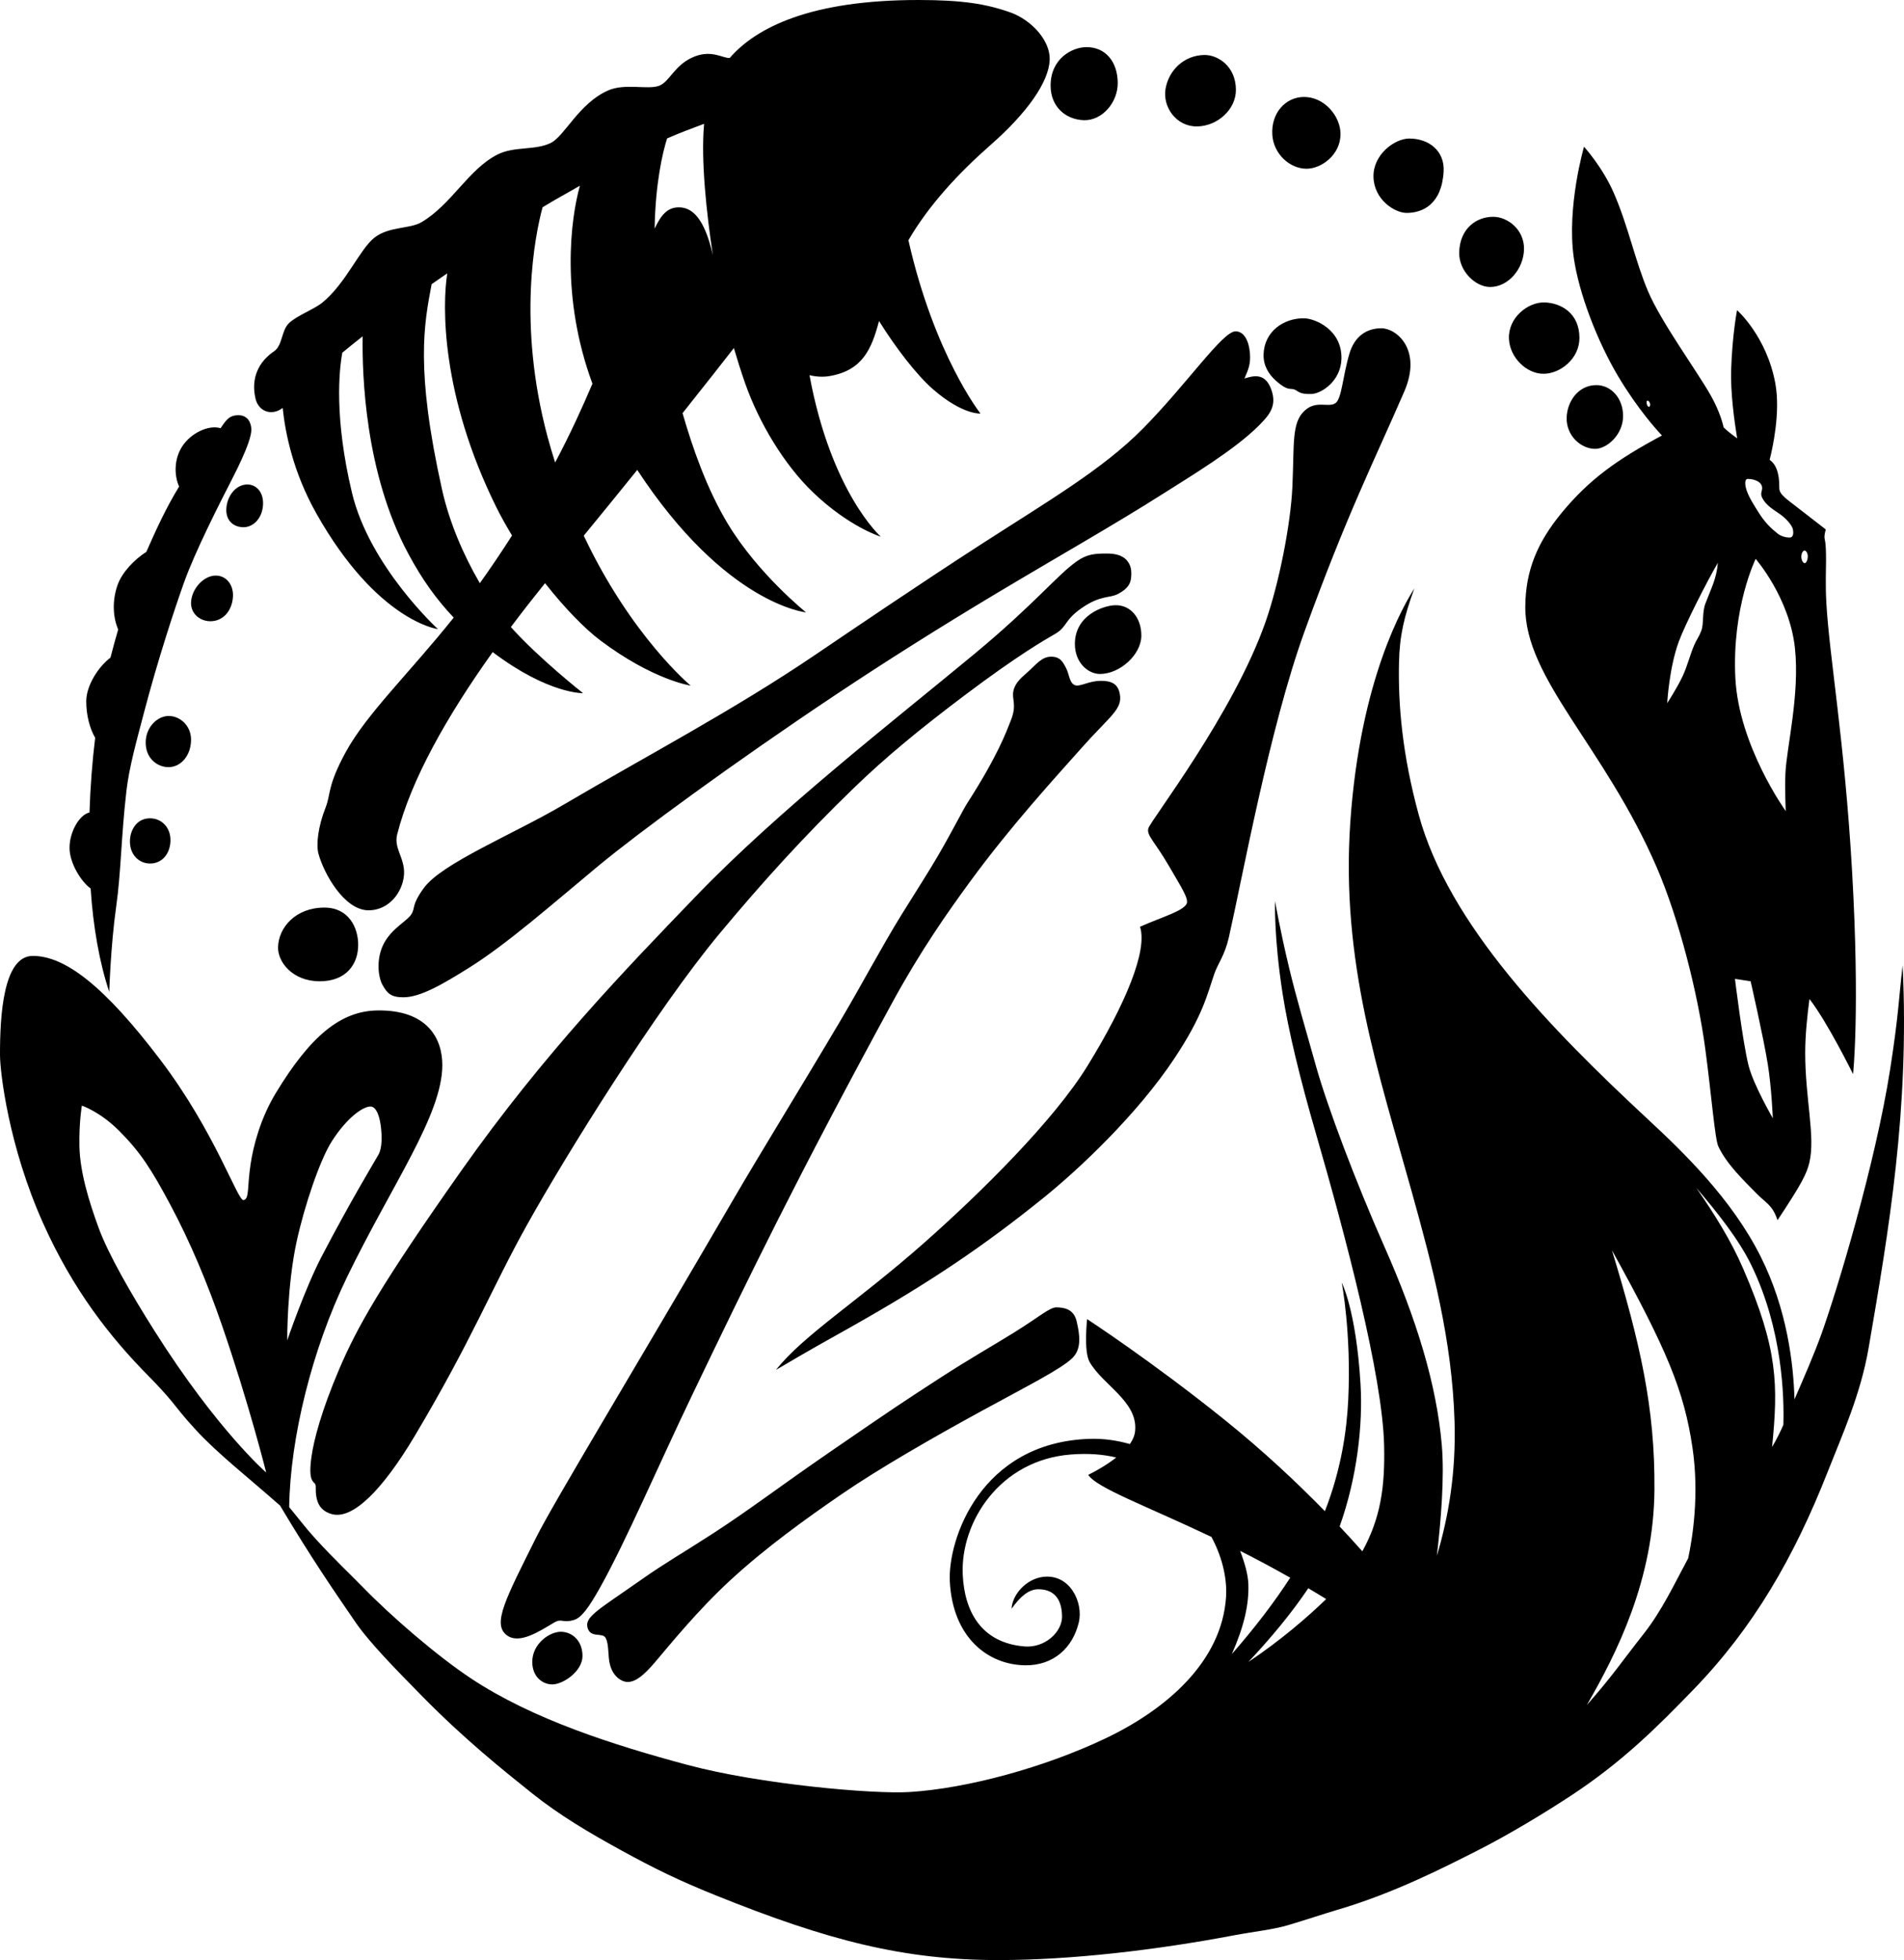
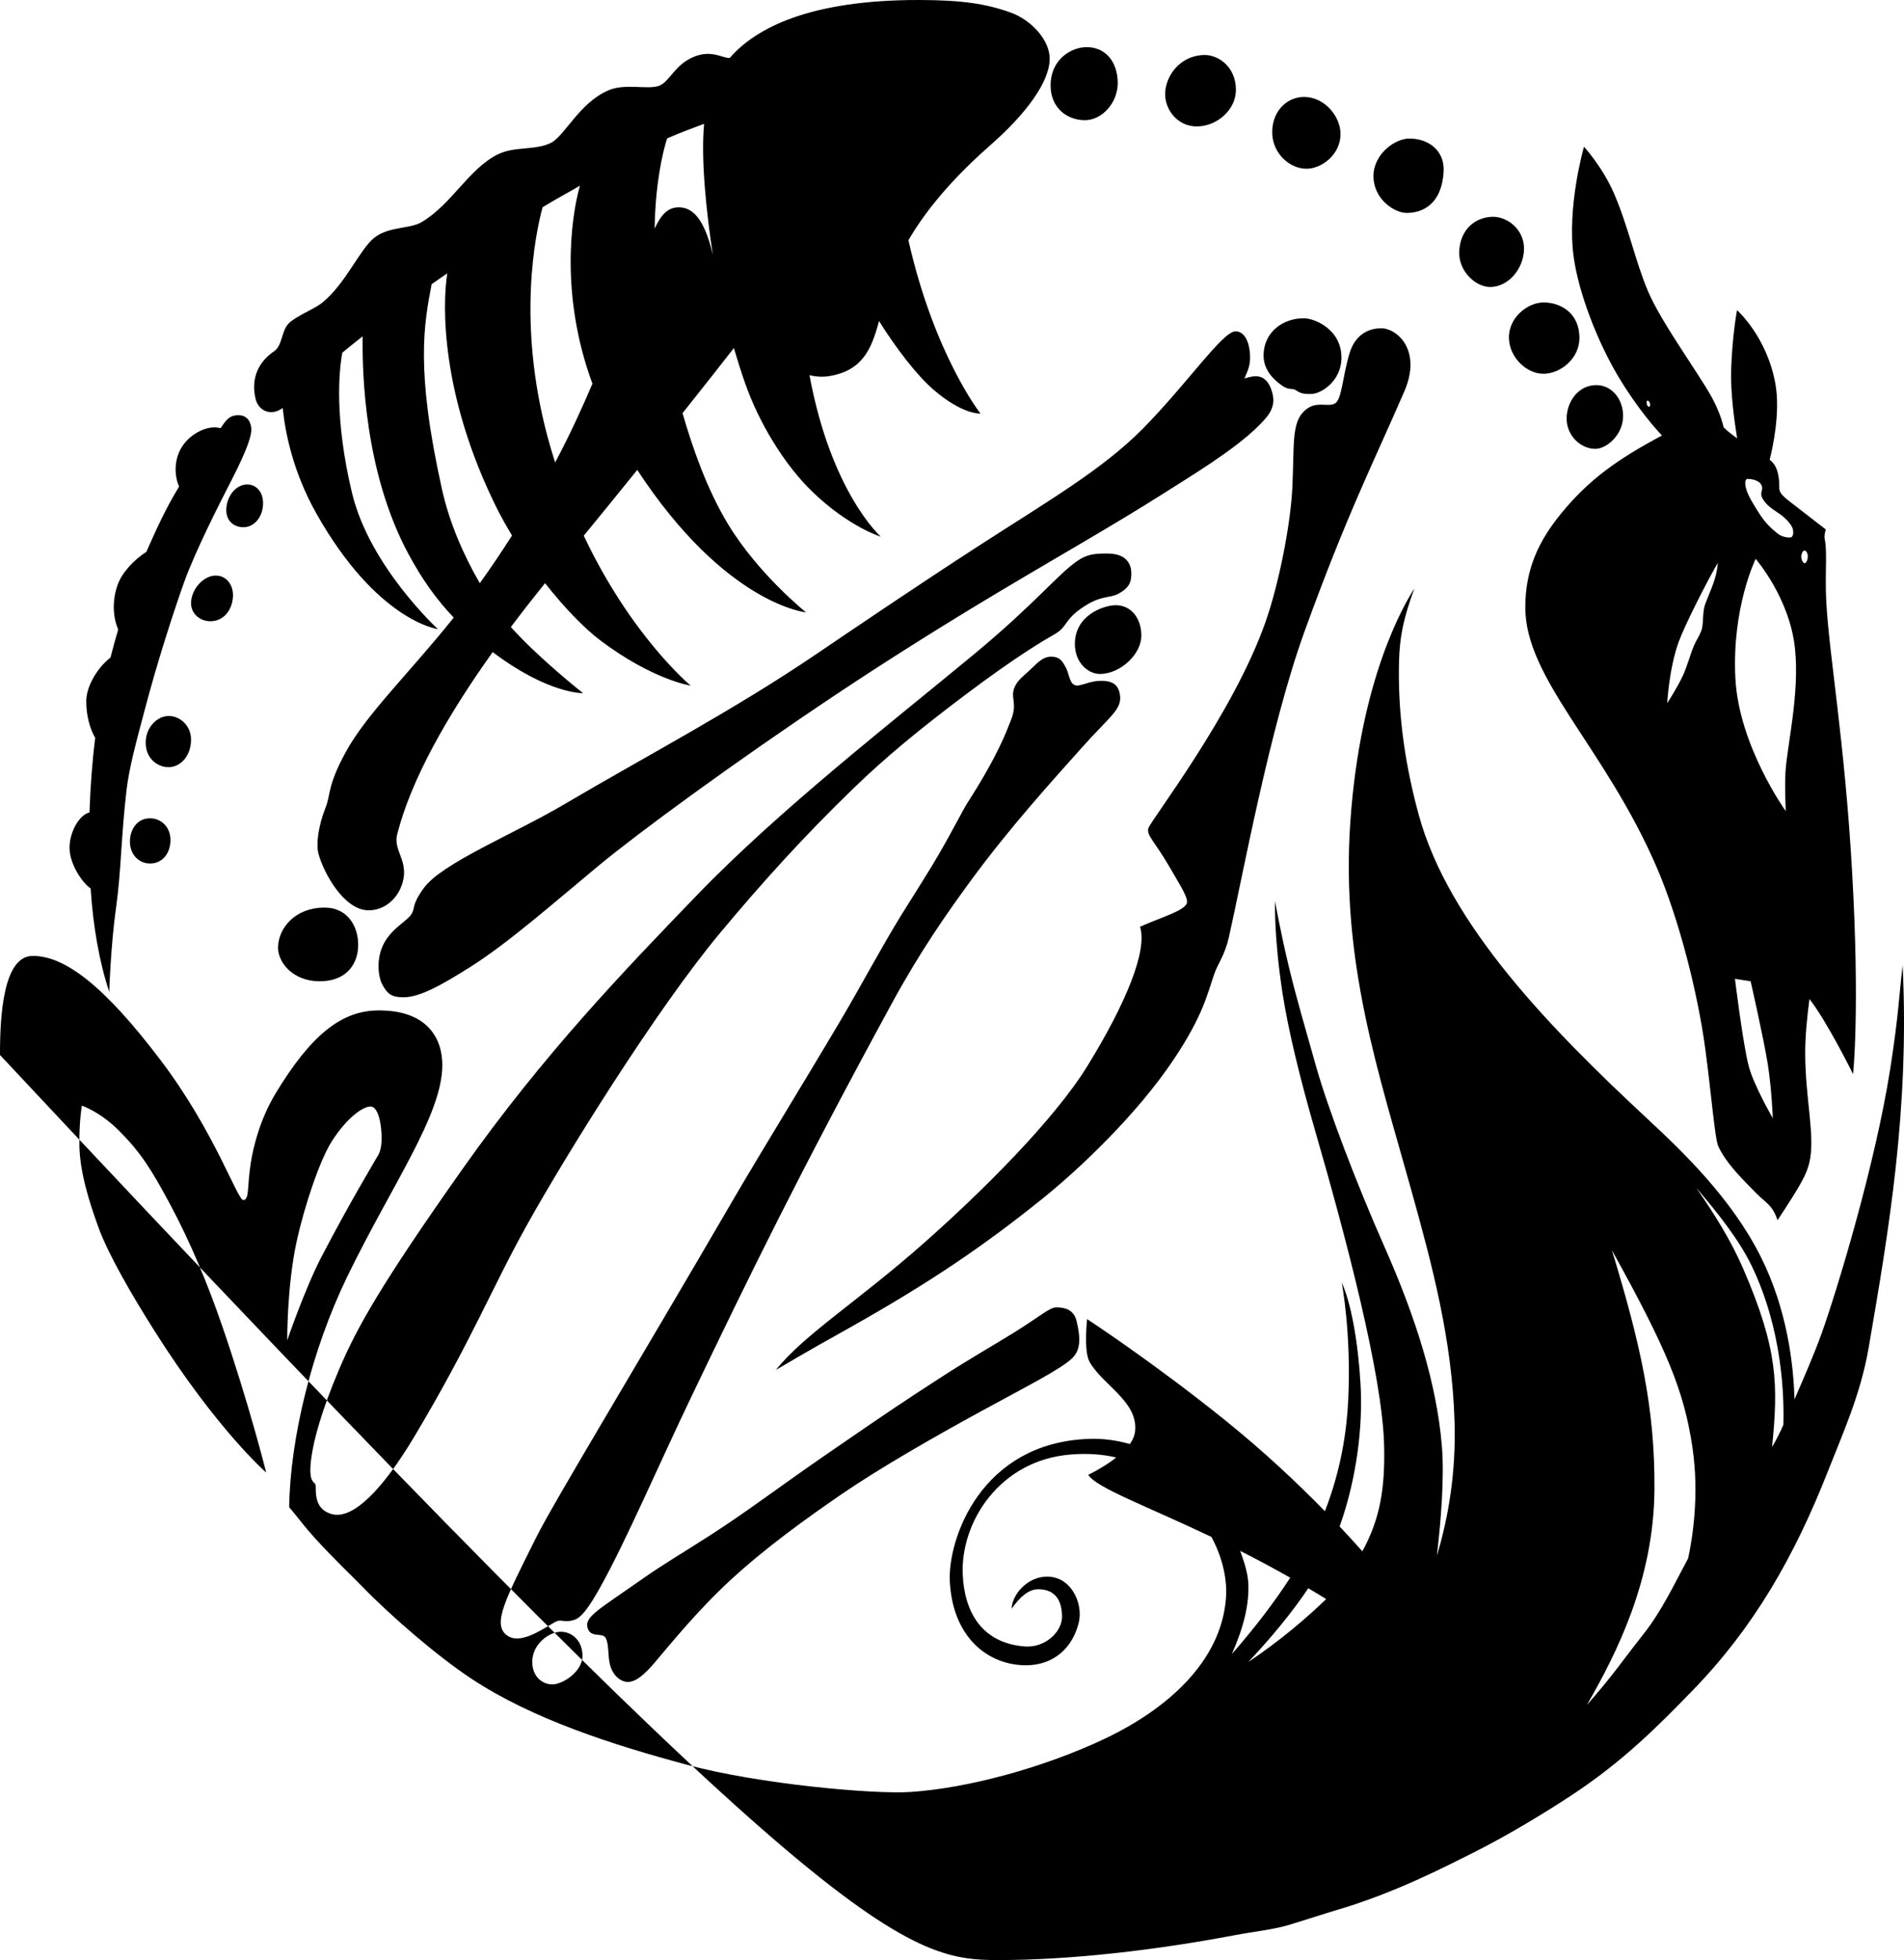
<svg xmlns="http://www.w3.org/2000/svg" xmlns:ns1="http://sodipodi.sourceforge.net/DTD/sodipodi-0.dtd" xmlns:ns2="http://www.inkscape.org/namespaces/inkscape" version="1.1" id="Layer_1" x="0px" y="0px" width="971.594" height="1000" viewBox="0 0 971.594 1000" enable-background="new 0 0 710.082 710.081" xml:space="preserve" ns1:docname="SpindleHorse Toons.svg" ns2:version="1.1.2 (b8e25be833, 2022-02-05)">
  <defs id="defs11">
	
	
</defs>
  <ns1:namedview id="namedview9" pagecolor="#ffffff" bordercolor="#666666" borderopacity="1.0" ns2:pageshadow="2" ns2:pageopacity="0.0" ns2:pagecheckerboard="0" showgrid="false" ns2:zoom="0.25" ns2:cx="554" ns2:cy="496" ns2:window-width="1366" ns2:window-height="705" ns2:window-x="-8" ns2:window-y="-8" ns2:window-maximized="1" ns2:current-layer="Layer_1" showguides="false" />
-   <path id="path61534" style="display:inline;opacity:1;fill:#000000;stroke-width:0.856" d="M 468.916,1.494175e-4 C 413.396,-0.053 385.759,14.153 372.378,29.561 c -3.275,0.307 -9.004,-4.207 -17.827,-0.775 -10.359,4.029 -12.637,12.849 -18.216,14.97 -5.707,2.169 -17.318,-1.397 -25.947,2.364 -14.991,6.533 -22.257,23.442 -29.465,26.878 -8.103,3.862 -18.539,1.518 -27.097,5.867 -14.87,7.559 -23.359,25.443 -38.758,34.503 -5.987,3.523 -16.534,2.071 -23.981,7.869 -7.447,5.798 -14.587,23.375 -26.57,33.12 -4.293,3.492 -13.188,6.719 -17.139,10.593 -3.859,3.785 -3.127,11.291 -7.6,14.326 -7.401,5.021 -11.966,13.245 -9.371,24.178 1.478,6.226 7.972,9.103 13.844,4.677 1.302,12.632 5.264,32.717 17.233,53.925 31.019,54.963 61.994,58.919 61.994,58.919 0,0 -34.907,-31.951 -43.883,-69.628 -9.063,-38.044 -6.592,-62.318 -4.917,-71.397 2.993,-2.546 6.581,-5.33 10.383,-8.377 -0.31,19.384 1.12,69.657 23.274,110.898 7.173,13.352 14.467,23.439 23.193,32.623 -22.721,28.419 -44.61,49.241 -55.221,68.831 -9.419,17.39 -7.393,21.067 -10.169,28.101 -3.767,9.545 -4.916,18.764 -3.623,23.54 2.717,10.04 13.046,28.622 25.328,28.857 8.387,0.16 15.346,-5.973 17.664,-14.366 3.04,-11.007 -4.929,-16.096 -2.833,-24.358 7.056,-27.813 25.277,-60.144 48.743,-93.011 28.447,21.48 46.11,20.955 46.11,20.955 0,0 -22.409,-17.624 -36.829,-33.733 5.632,-7.518 11.479,-14.98 17.437,-22.392 10.003,12.704 20.204,23.189 28.236,29.229 26.836,20.182 46.077,23.052 46.077,23.052 0,0 -30.301,-25.115 -54.555,-76.504 9.393,-11.444 18.564,-22.711 27.291,-33.548 45.112,68.762 86.129,72.675 86.129,72.675 0,0 -24.539,-19.662 -39.951,-45.259 -10.72,-17.804 -17.999,-38.823 -23.058,-56.373 14.387,-18.112 19.724,-24.928 26.189,-33.223 1.69,5.679 3.501,11.559 5.737,17.947 6.906,19.737 19.76,41.475 34.775,55.805 18.508,17.663 34.478,22.499 34.478,22.499 0,0 -25.302,-22.348 -36.403,-82.401 3.644,0.86 7.085,0.996 10.293,0.443 16.858,-2.907 21.42,-13.872 25.193,-28.086 8.337,13.382 19.045,27.456 27.696,34.951 15.019,13.012 24.064,12.261 24.064,12.261 0,0 -23.544,-29.86 -36.763,-88.418 C 473.942,104.66 489.23,88.238 505.52,73.924 524.208,57.503 535.122,41.95 535.645,30.656 536.091,21.002 526.667,10.248 515.366,6.266 503.056,1.927 490.832,0.021 468.916,1.494175e-4 Z M 554.476,24.045 c -7.417,0 -18.364,5.863 -18.364,19.625 0,10.748 7.658,17.377 16.994,17.651 9.332,0.274 17.453,-9.098 17.268,-19.296 -0.194,-10.648 -6.287,-17.981 -15.897,-17.981 z m 60.026,4.002 c -10.437,0.208 -18.123,7.885 -19.735,17.268 -1.583,9.216 5.467,19.381 16.171,19.186 10.434,-0.19 19.753,-8.71 19.735,-18.638 -0.023,-12.115 -9.306,-17.953 -16.171,-17.816 z m 50.887,21.42 c -9.357,0.036 -16.823,8.166 -16.144,19.293 0.584,9.572 8.727,17.328 17.501,17.328 7.417,0 17.306,-6.968 17.306,-17.715 0,-9.003 -8.147,-18.946 -18.664,-18.906 z M 359.297,63.17 c -1.724,18.754 1.277,45.839 4.458,66.919 -4.346,-19.032 -10.693,-24.418 -17.55,-24.311 -5.525,0.087 -8.821,3.723 -12.154,10.876 0.391,-23.189 4.061,-38.807 6.366,-46.045 6.474,-2.821 12.72,-5.157 18.88,-7.439 z m 359.848,7.51 c -7.417,0 -18.473,8.131 -18.276,19.461 0.204,11.715 10.858,18.49 16.919,18.49 7.999,0 17.96,-4.242 18.882,-21.206 0.562,-10.335 -7.394,-16.745 -17.525,-16.745 z m 89.159,4.186 c 0,0 -8.926,30.701 -5.216,56.638 2.607,18.228 12.042,42.728 22.739,60.639 10.101,16.911 20.034,27.698 22.263,30.045 -22.804,12.176 -37.176,22.449 -51.165,39.429 -12.541,15.222 -18.407,29.534 -18.58,47.741 -0.353,36.987 40.516,71.519 67.14,133.313 11.214,26.028 20.858,63.74 24.713,92.527 3.105,23.188 4.893,45.876 6.63,49.621 4.279,9.231 13.318,17.715 19.144,23.711 5.209,5.362 8.464,6.088 11.075,14 12.283,-18.492 14.841,-23.6 16.229,-29.294 3.228,-13.239 -2.129,-32.63 -2.09,-56.204 0.015,-8.943 0.96,-18.171 2.165,-27.353 9.049,11.548 22.255,38.319 22.255,38.319 0,0 3.555,-32.532 -0.495,-103.341 -3.816,-66.736 -11.621,-109.495 -13.152,-137.343 -0.502,-9.129 -0.153,-16.553 -0.141,-21.302 0.026,-10.393 -0.786,-10.522 -0.814,-12.021 -0.027,-1.499 0.677,-3.872 0.677,-3.872 0,0 -8.625,-6.662 -12.266,-9.512 -7.806,-6.111 -11.511,-8.213 -11.456,-11.672 0.128,-8.149 -1.999,-12.298 -4.925,-14.347 1.411,-5.537 5.645,-24.142 2.884,-39.071 -4.438,-23.999 -19.516,-37.276 -19.516,-37.276 0,0 -2.422,12.351 -3.015,30.424 -0.374,11.407 1.576,25.851 3.069,34.979 -2.789,-2.013 -5.09,-3.852 -6.889,-5.578 -1.086,-4.63 -3.139,-10.262 -6.779,-16.653 -7.104,-12.471 -25.165,-37.178 -31.777,-52.728 -6.623,-15.575 -10.049,-33.049 -17.458,-50.122 -5.825,-13.423 -15.246,-23.696 -15.246,-23.696 z M 295.93,94.737 c -4.672,16.474 -10.05,56.532 6.39,101.022 -5.145,12.022 -11.111,25.283 -19.037,40.208 -1.357,-4.299 -2.685,-8.657 -3.899,-13.206 -15.528,-58.153 -6.286,-103.069 -2.514,-117.003 6.442,-4.027 13.426,-7.674 19.06,-11.021 z m 465.999,15.865 c -8.387,0 -16.877,5.808 -17.306,17.91 -0.347,9.775 8.338,17.908 15.756,17.908 9.356,0 17.115,-9.302 17.308,-19.266 0.194,-9.979 -8.341,-16.553 -15.758,-16.553 z M 228.234,139.466 c -2.548,16.074 -3.372,61.973 25.099,119.425 2.413,4.869 5.131,9.634 7.955,14.326 -5.613,8.749 -11.159,16.959 -16.435,24.323 -8.566,-14.701 -15.632,-31.355 -19.294,-47.805 -13.732,-61.696 -9.117,-84.532 -5.304,-104.75 2.509,-1.794 5.264,-3.604 7.979,-5.518 z m 559.847,14.831 c -8.386,-0.194 -18.516,7.752 -18.081,18.49 0.388,9.585 8.918,17.942 17.694,17.91 8.385,-0.03 18.276,-7.55 18.276,-18.298 0,-12.686 -9.505,-17.909 -17.889,-18.103 z m -122.592,8.096 c -10.657,-0.137 -20.412,6.926 -20.7,18.46 -0.139,5.54 2.429,9.973 6.428,13.505 5.999,5.298 7.058,3.558 9.184,4.317 2.126,0.759 2.424,2.592 8.919,2.323 5.042,-0.209 15.009,-6.642 15.212,-18.09 0.263,-14.812 -13.594,-20.446 -19.043,-20.516 z m 39.42,5.084 c -7.731,0 -13.722,4.283 -16.283,12.859 -3.541,11.859 -3.911,23.289 -7.249,25.401 -3.731,2.36 -9.561,-1.644 -15.484,3.64 -6.92,6.174 -5.388,16.817 -6.403,39.022 -0.886,19.38 -6.907,49.446 -13.591,68.598 -16.457,47.158 -58.612,101.351 -59.889,105.568 -1.093,3.607 3.226,6.682 10.615,19.456 6.152,10.635 10.274,16.737 8.842,19.208 -2.183,3.768 -12.411,6.571 -23.728,11.595 3.978,12.157 -7.426,39.533 -26.84,71.037 -17.261,28.011 -54.739,64.982 -83.405,90.296 -34.003,30.026 -61.319,46.838 -75.521,64.754 18.368,-10.858 25.555,-14.758 36.972,-21.174 42.78,-24.041 69.936,-42.785 99.236,-66.367 18.695,-15.046 48.188,-42.913 67.099,-71.364 14.582,-21.939 16.707,-32.49 20.373,-43.152 1.803,-5.242 5.325,-9.384 7.407,-18.542 6.851,-30.138 20.706,-106.629 38.613,-156.099 21.69,-59.924 35.451,-86.732 50.913,-122.448 9.245,-21.355 -3.946,-32.287 -11.677,-32.287 z m -74.416,1.567 c -6.64,0.002 -24.832,26.929 -47.326,49.666 -20.691,20.915 -48.246,36.845 -82.998,59.3 -31.028,20.049 -64.287,42.609 -84.243,56.131 -41.801,28.325 -86.455,51.739 -127.99,76.204 -26.461,15.586 -62.615,30.056 -71.801,42.9 -6.391,8.935 -3.994,9.64 -6.246,13.236 -2.151,3.434 -9.667,6.957 -13.82,14.531 -4.222,7.699 -3.216,17.157 -0.955,21.328 2.449,4.518 4.489,6.469 10.735,6.463 8.571,-0.01 19.775,-6.446 33.844,-15.285 19.165,-12.04 41.615,-31.809 65.763,-51.848 19.747,-16.387 68.47,-52.223 121.562,-87.6 24.996,-16.656 53.178,-34.413 81.266,-51.221 31.572,-18.892 60.987,-35.522 85.589,-51.18 13.514,-8.601 36.224,-22.178 48.585,-34.619 5.431,-5.467 9.244,-10.003 6.276,-18.304 -3.208,-8.974 -9.464,-6.893 -13.703,-5.645 2.01,-4.691 3.245,-7.291 2.786,-12.977 -0.47,-5.821 -2.788,-11.081 -7.323,-11.079 z m 184.13,27.435 c -9.355,0 -15.019,8.522 -15.176,16.747 -0.171,9.004 7.176,15.777 14.593,15.777 5.867,0 14.206,-7.163 14.206,-16.747 0,-9.197 -6.206,-15.777 -13.623,-15.777 z m 26.097,7.947 c 0.495,0 0.979,0.457 1.27,1.435 0.237,0.798 -0.11,1.649 -0.445,1.677 -0.398,0.033 -0.908,-0.335 -1.163,-1.253 -0.222,-0.802 -0.229,-1.859 0.338,-1.859 z m -719.148,7.411 c -4.856,0.048 -6.296,2.747 -9.034,6.621 -6.296,-1.831 -15.251,2.59 -19.617,9.388 -4.129,6.429 -4.089,14.676 -1.52,20.388 -6.721,11.014 -11.388,21.233 -16.726,33.317 -6.166,3.95 -12.437,10.457 -14.717,17.015 -2.969,8.538 -2.133,16.758 0.338,22.628 -1.367,4.676 -2.681,9.432 -3.923,14.317 -6.21,4.695 -12.36,14.24 -12.36,22.291 0,7.117 1.779,13.843 4.55,18.613 -1.46,11.94 -2.474,24.872 -2.893,38.099 -5.042,1.091 -10.186,9.698 -10.186,18.101 0,7.492 5.737,17.107 10.773,20.675 1.28,19.73 4.537,37.974 9.503,52.775 0,0 0.677,-23.404 3.542,-43.615 2.495,-17.6 2.461,-35.161 5.233,-59.103 1.404,-12.124 5.358,-26.069 8.814,-39.298 7.224,-27.654 15.966,-54.02 20.61,-67.003 5.541,-15.491 17.847,-39.755 24.319,-52.339 8.684,-16.883 9.991,-22.882 9.981,-25.55 -0.011,-2.668 -1.296,-7.373 -6.687,-7.319 z m 770.2,32.503 c 2.975,-0.012 6.125,1.109 7.058,3.06 1.293,2.703 -1.187,3.726 0.548,6.85 1.862,3.352 4.425,5.021 8.773,7.962 2.498,1.689 6.246,5.326 6.76,7.917 0.506,2.551 -0.137,3.992 -1.441,4.101 -1.231,0.103 -4.295,-0.32 -6.33,-1.979 -3.29,-2.682 -6.359,-5.337 -9.946,-11.126 -1.798,-2.9 -5.473,-8.351 -6.373,-12.621 -0.475,-2.256 -0.246,-4.158 0.951,-4.163 z m -765.784,2.837 c -5.374,0.14 -9.582,5.208 -10.381,11.176 -0.945,7.059 3.48,10.627 8.636,10.627 5.156,0 9.555,-4.65 9.974,-11.313 0.419,-6.663 -3.539,-10.613 -8.229,-10.49 z m 794.836,33.69 c 0.561,8e-5 1.681,0.973 1.681,3.045 0,1.661 -0.816,3.418 -1.565,3.418 -0.749,10e-5 -1.73,-1.448 -1.73,-3.246 0,-2.141 0.985,-3.216 1.615,-3.216 z m -355.651,1.542 c -6.614,-0.061 -10.564,0.366 -15.578,3.876 -10.251,7.176 -21.465,21.749 -52.553,47.501 -42.091,34.867 -99.749,79.596 -142.277,123.823 -34.962,36.358 -77.002,79.582 -119.292,139.553 -41.32,58.597 -53.357,80.191 -62.382,101.36 -9.024,21.17 -13.023,36.199 -14.229,45.272 -1.913,14.386 2.333,11.302 2.257,14.634 -0.17,7.558 1.782,12.198 8.114,14.024 10.692,3.082 25.996,-12.3 42.531,-40.069 29.104,-48.875 38.832,-74.56 57.159,-107.459 19.542,-35.08 65.799,-109.655 98.365,-148.746 21.751,-26.11 43.175,-49.735 68.334,-74.073 16.216,-15.687 33.169,-29.692 56.564,-47.317 27.336,-20.595 40.965,-28.33 46.221,-31.375 6.274,-3.636 4.581,-6.985 13.61,-13.218 9.821,-6.78 14.151,-4.834 18.598,-7.221 4.989,-2.678 6.292,-5.265 6.582,-8.3 0.393,-4.1 -0.32,-6.478 -1.989,-8.557 -2.594,-3.23 -7.093,-3.682 -10.034,-3.709 z m 330.724,2.726 c 0,0 17.279,19.795 20.043,45.512 2.55,23.723 -4.31,51.002 -4.857,64.009 -0.339,8.056 0.158,19.144 0.158,19.144 0,0 -23.947,-33.308 -25.698,-67.84 -1.829,-36.069 10.353,-60.825 10.353,-60.825 z m -19.272,1.983 c -0.794,8.469 -3.285,12.63 -6.39,20.859 -1.737,4.604 -0.704,10.251 -2.094,13.88 -1.214,3.167 -2.33,4.3 -3.666,7.418 -2.135,4.981 -3.524,10.821 -5.85,15.715 -3.058,6.435 -7.854,13.75 -7.854,13.75 0,0 0.912,-17.738 5.893,-31.383 3.102,-8.497 14.428,-30.834 19.962,-40.238 z m -766.555,6.531 c -5.677,0 -11.782,5.939 -12.531,12.949 -0.645,6.031 4.169,10.349 9.846,10.349 6.225,0 11.008,-5.012 11.484,-12.471 0.369,-5.791 -3.122,-10.827 -8.799,-10.827 z m 611.659,6.574 c -5.235,8.213 -27.624,45.984 -32.673,119.151 -4.94,71.59 14.551,128.198 31.405,188.851 10.349,37.244 20.602,75.43 21.79,117.343 0.719,25.363 -2.951,47.998 -9.028,68.172 2.041,-17.581 3.942,-40.04 2.512,-56.525 -2.682,-30.911 -12.803,-63.961 -29.304,-101.24 -14.658,-33.116 -28.9,-70.891 -34.79,-91.711 -5.193,-18.358 -10.247,-35.617 -13.767,-50.281 -4.753,-19.804 -7.229,-34.236 -7.229,-34.236 0,0 -0.638,18.211 3.814,46.913 3.05,19.659 9.105,44.239 16.934,71.262 15.081,52.056 34.057,123.611 34.906,159.408 0.511,21.538 -1.849,37.248 -11.103,54.125 -3.937,-4.403 -7.812,-8.66 -11.587,-12.675 8.941,-25.108 11.917,-51.835 10.645,-72.861 -2.271,-37.547 -9.582,-51.57 -9.582,-51.57 0,0 4.952,25.636 3.323,59.771 -0.747,15.672 -3.562,35.504 -11.906,56.863 -13.661,-13.974 -30.958,-30.364 -51.45,-46.833 -36.662,-29.464 -69.887,-51.163 -69.887,-51.163 0,0 -1.864,16.4 1.287,21.91 6.751,11.804 24.594,20.085 23.216,35.06 -0.208,2.257 -1.1,4.548 -2.705,6.775 -6.532,-1.857 -13.454,-2.902 -20.835,-2.638 -55.457,1.982 -72.128,51.474 -71.026,72.776 1.476,28.532 19.419,42.573 38.6,42.743 14.251,0.126 24.171,-8.855 27.253,-22.039 2.293,-9.81 -4.366,-24.609 -18.094,-23.094 -8.836,0.975 -15.937,9.191 -16.233,16.268 4.241,-6.027 8.663,-9.903 13.518,-9.925 6.827,-0.031 12.047,3.504 12.227,13.724 0.142,8.053 -8.742,16.308 -19.161,15.45 -22.359,-1.842 -30.695,-18.236 -31.518,-36.683 -1.197,-26.821 18.944,-58.389 55.09,-61.234 9.079,-0.714 16.657,-0.067 23.24,1.527 -4.436,3.487 -9.688,6.586 -14.311,8.867 4.501,6.72 29.281,15.662 62.902,31.651 6.331,11.795 7.952,22.889 7.45,30.6 -2.151,33.061 -30.491,57.436 -61.698,72.262 -31.056,14.754 -70.275,25.446 -99.795,27.283 -18.606,1.158 -76.551,-3.981 -113.264,-13.82 -38.126,-10.221 -78.975,-23.28 -110.3,-43.975 -17.558,-11.599 -41.206,-32.044 -55.776,-47.08 -5.374,-5.546 -14.306,-13.914 -23.902,-24.431 -5.381,-5.898 -8.824,-10.674 -13.343,-16.049 0.498,-35.316 11.663,-80.542 29.506,-117.341 22.842,-47.11 48.539,-82.571 48.638,-108.052 0.055,-14.005 -7.945,-28.402 -33.199,-28 -18.446,0.293 -33.929,12.686 -51.784,42.159 -7.819,12.907 -11.445,26.875 -12.85,36.208 -1.804,11.978 -0.575,17.75 -3.585,18.394 -3.009,0.644 -14.381,-34.52 -42.396,-71.469 C 53.112,502.841 33.059,487.629 16.667,487.697 1.718,487.759 -0.053,517.972 0.001,538.245 c 0.024,8.852 4.403,46.649 22.075,85.99 15.091,33.593 33.861,57.798 54.144,78.227 4.377,4.408 8.792,9.329 11.33,12.396 3.137,3.791 5.619,7.346 12.446,14.722 11.28,12.187 25.568,23.277 42.895,38.521 16.447,27.485 26.722,42.328 38.39,59.367 7.467,10.903 21.726,25.25 34.274,38.032 21.289,21.683 40.785,37.282 55.923,49.396 13.999,11.202 29.126,20.095 45.075,28.867 17.451,9.598 29.749,15.588 48.698,23.225 C 422.503,990.064 461.222,1000 509.458,1000 c 37.042,0 80.41,-5.097 119.65,-12.518 11.357,-2.148 20.279,-2.932 28.516,-5.39 8.238,-2.458 19.142,-6.054 24.67,-7.677 29.008,-8.512 54.514,-21.649 71.174,-30.056 16.66,-8.407 35.536,-19.933 48.165,-28.234 26.301,-17.286 44.069,-35.065 62.604,-54.214 30.444,-31.453 51.296,-67.346 68.647,-111.59 7.084,-18.064 16.566,-38.816 20.653,-62.604 10.234,-59.564 20.919,-121.704 17.356,-195.235 -1.826,15.198 -1.962,24.925 -6.351,52.947 -7.683,49.047 -27.211,113.106 -34.882,134.583 -3.895,10.903 -9.329,23.253 -13.951,33.915 -0.504,-17.702 -3.623,-45.716 -17.3,-72.934 C 883.629,611.579 859.133,587.98 841.058,571.177 791.544,525.148 739.282,471.901 723.937,415.609 c -8.401,-30.821 -10.507,-56.14 -10.049,-77.369 0.301,-13.947 2.513,-23.311 7.839,-38.017 z m -152.654,8.544 c -5.992,0.15 -20.57,5.096 -20.57,19.769 0,9.634 6.798,15.311 12.792,15.311 10.258,0 21.124,-9.94 21.124,-19.574 0,-9.246 -5.608,-15.699 -13.347,-15.505 z m -32.722,26.264 c -4.622,-0.019 -7.653,3.958 -11.231,7.216 -3.579,3.259 -6.894,5.635 -7.953,10.084 -1.058,4.449 1.939,6.94 -1.313,15.135 -2.399,6.044 -6.63,17.942 -22.24,42.249 -2.287,3.562 -7.212,13.5 -14.741,26.484 -5.144,8.872 -11.649,18.873 -18.782,30.39 -10.187,16.45 -20.187,35.482 -31.24,54.163 -19.79,33.447 -40.542,66.979 -54.615,91.157 -50.353,86.51 -91.787,154.715 -100.705,172.633 -15.404,30.947 -22.398,43.822 -15.075,49.611 6.396,5.056 16.731,-1.863 24.257,-6.304 4.153,-2.451 4.075,0.443 10.216,-1.377 3.71,-1.1 7.428,-6.094 13.263,-16.49 12.906,-22.992 29.888,-62.529 46.784,-97.759 29.576,-61.671 54.059,-111.988 102.026,-200.125 14.623,-26.869 28.464,-46.506 39.878,-62.11 20.875,-28.538 43.36,-53.015 57.182,-68.557 14.581,-16.394 20.908,-19.577 19.347,-27.516 -0.957,-4.866 -4.02,-6.65 -9.921,-6.565 -5.44,0.078 -9.763,2.715 -12.278,2.373 -3.488,-0.475 -3.462,-5.53 -5.15,-8.788 -1.791,-3.457 -3.101,-5.883 -7.711,-5.902 z M 85.965,365.283 c -5.682,0.07 -11.377,5.624 -11.61,13.007 -0.274,8.661 5.972,13.101 11.649,13.101 6.225,0 11.557,-5.879 11.484,-14.197 -0.061,-7.02 -5.657,-11.982 -11.523,-11.91 z m -9.651,52.212 c -6.681,0.11 -9.767,6.088 -9.996,11.064 -0.343,7.451 4.602,11.996 10.278,11.996 6.225,0 10.194,-5.107 10.388,-11.512 0.202,-6.687 -4.373,-11.652 -10.67,-11.548 z m 89.217,45.546 c -14.728,-2e-5 -23.392,10.205 -23.645,20.156 -0.194,7.629 7.366,17.283 20.932,17.441 13.758,0.161 19.962,-8.649 19.962,-18.604 0,-8.792 -4.846,-18.994 -17.248,-18.994 z m 719.807,36.364 7.989,1.223 c 0,0 6.585,28.724 8.779,42.418 1.903,11.872 2.55,27.461 2.55,27.461 0,0 -9.831,-16.916 -12.343,-26.745 -3.013,-11.788 -6.977,-44.356 -6.977,-44.356 z M 41.764,564.076 c 0,0 9.239,3.009 19.099,12.917 10.689,10.74 16.254,19.278 26.178,37.885 10.013,18.773 18.703,39.454 26.278,61.426 13.827,40.105 22.51,74.962 22.51,74.962 0,0 -24.953,-21.646 -56.782,-71.945 -12.209,-19.293 -23.785,-39.4 -28.735,-52.932 -4.949,-13.532 -9.545,-28.518 -9.788,-41.756 -0.221,-12.064 1.24,-20.557 1.24,-20.557 z m 147.431,0.463 c 2.772,0.127 4.427,4.736 5.086,9.675 0.659,4.939 0.852,11.393 -1.176,14.921 -2.768,4.817 -14.079,23.438 -28.94,51.857 -8.526,16.304 -17.591,42.835 -17.591,42.835 0,0 -0.206,-27.59 4.859,-50.679 3.962,-18.063 11.77,-41.283 17.9,-50.887 7.811,-12.238 16.106,-17.893 19.863,-17.722 z m 676.405,41.463 c 10.831,12.68 21.713,26.341 28.105,39.493 15.928,32.774 16.772,67.273 16.323,81.491 -1.57,3.525 -3.322,7.154 -5.747,11.268 3.137,-31.627 3.066,-49.869 -14.758,-91.02 -6.264,-14.463 -14.554,-27.632 -23.923,-41.232 z m -43.039,31.867 c 28.085,50.701 36.817,71.804 41.084,100.622 3.609,24.377 -0.031,46.463 -2.184,56.512 -6.778,12.577 -13.371,26.738 -22.726,38.58 -10.733,13.587 -15.96,21.581 -29.002,36.317 15.339,-26.486 34.171,-64.014 34.521,-109.883 0.319,-41.858 -7.296,-74.776 -21.692,-122.149 z m -283.451,29.133 c -3.488,-0.042 -8.459,4.652 -21.81,12.942 -10.303,6.398 -22.886,13.521 -37.347,22.902 -18.789,12.188 -24.019,15.611 -56.456,37.93 -26.045,17.92 -40.897,29.397 -59.369,41.384 -16.43,10.662 -24.05,14.766 -36.696,23.651 -21.541,15.134 -28.923,18.883 -27.688,24.313 1.354,5.949 7.684,2.486 9.3,5.518 1.88,3.528 0.998,9.209 2.263,13.827 1.666,6.079 6.02,8.645 8.994,8.645 4.33,-7.7e-4 8.69,-3.918 13.891,-10.019 7.679,-9.01 21.761,-26.475 38.563,-41.955 18.019,-16.601 38.407,-31.259 56.902,-43.953 18.859,-12.945 46.978,-29.089 71.26,-42.33 24.03,-13.104 40.403,-21.326 46.221,-26.921 4.817,-4.632 3.985,-11.646 2.212,-19.015 -1.511,-6.28 -6.752,-6.875 -10.24,-6.917 z m 93.709,124.224 c 8.171,4.119 16.755,8.7 25.566,13.696 -7.796,12.046 -17.64,25.062 -29.79,38.972 6.245,-14.162 8.833,-25.407 8.42,-35.861 -0.188,-4.761 -1.833,-10.643 -4.195,-16.807 z m 34.788,19.084 c 2.958,1.762 5.836,3.46 9.129,5.493 -9.493,9.28 -23.832,21.545 -39.698,32.103 11.597,-12.314 22.203,-25.126 30.57,-37.596 z m -381.467,22.197 c -5.721,0 -14.527,6.107 -14.527,15.349 0,7.872 5.518,11.554 10.278,11.512 5.449,-0.047 15.349,-6.655 15.349,-14.527 0,-7.872 -5.379,-12.334 -11.101,-12.334 z" />
+   <path id="path61534" style="display:inline;opacity:1;fill:#000000;stroke-width:0.856" d="M 468.916,1.494175e-4 C 413.396,-0.053 385.759,14.153 372.378,29.561 c -3.275,0.307 -9.004,-4.207 -17.827,-0.775 -10.359,4.029 -12.637,12.849 -18.216,14.97 -5.707,2.169 -17.318,-1.397 -25.947,2.364 -14.991,6.533 -22.257,23.442 -29.465,26.878 -8.103,3.862 -18.539,1.518 -27.097,5.867 -14.87,7.559 -23.359,25.443 -38.758,34.503 -5.987,3.523 -16.534,2.071 -23.981,7.869 -7.447,5.798 -14.587,23.375 -26.57,33.12 -4.293,3.492 -13.188,6.719 -17.139,10.593 -3.859,3.785 -3.127,11.291 -7.6,14.326 -7.401,5.021 -11.966,13.245 -9.371,24.178 1.478,6.226 7.972,9.103 13.844,4.677 1.302,12.632 5.264,32.717 17.233,53.925 31.019,54.963 61.994,58.919 61.994,58.919 0,0 -34.907,-31.951 -43.883,-69.628 -9.063,-38.044 -6.592,-62.318 -4.917,-71.397 2.993,-2.546 6.581,-5.33 10.383,-8.377 -0.31,19.384 1.12,69.657 23.274,110.898 7.173,13.352 14.467,23.439 23.193,32.623 -22.721,28.419 -44.61,49.241 -55.221,68.831 -9.419,17.39 -7.393,21.067 -10.169,28.101 -3.767,9.545 -4.916,18.764 -3.623,23.54 2.717,10.04 13.046,28.622 25.328,28.857 8.387,0.16 15.346,-5.973 17.664,-14.366 3.04,-11.007 -4.929,-16.096 -2.833,-24.358 7.056,-27.813 25.277,-60.144 48.743,-93.011 28.447,21.48 46.11,20.955 46.11,20.955 0,0 -22.409,-17.624 -36.829,-33.733 5.632,-7.518 11.479,-14.98 17.437,-22.392 10.003,12.704 20.204,23.189 28.236,29.229 26.836,20.182 46.077,23.052 46.077,23.052 0,0 -30.301,-25.115 -54.555,-76.504 9.393,-11.444 18.564,-22.711 27.291,-33.548 45.112,68.762 86.129,72.675 86.129,72.675 0,0 -24.539,-19.662 -39.951,-45.259 -10.72,-17.804 -17.999,-38.823 -23.058,-56.373 14.387,-18.112 19.724,-24.928 26.189,-33.223 1.69,5.679 3.501,11.559 5.737,17.947 6.906,19.737 19.76,41.475 34.775,55.805 18.508,17.663 34.478,22.499 34.478,22.499 0,0 -25.302,-22.348 -36.403,-82.401 3.644,0.86 7.085,0.996 10.293,0.443 16.858,-2.907 21.42,-13.872 25.193,-28.086 8.337,13.382 19.045,27.456 27.696,34.951 15.019,13.012 24.064,12.261 24.064,12.261 0,0 -23.544,-29.86 -36.763,-88.418 C 473.942,104.66 489.23,88.238 505.52,73.924 524.208,57.503 535.122,41.95 535.645,30.656 536.091,21.002 526.667,10.248 515.366,6.266 503.056,1.927 490.832,0.021 468.916,1.494175e-4 Z M 554.476,24.045 c -7.417,0 -18.364,5.863 -18.364,19.625 0,10.748 7.658,17.377 16.994,17.651 9.332,0.274 17.453,-9.098 17.268,-19.296 -0.194,-10.648 -6.287,-17.981 -15.897,-17.981 z m 60.026,4.002 c -10.437,0.208 -18.123,7.885 -19.735,17.268 -1.583,9.216 5.467,19.381 16.171,19.186 10.434,-0.19 19.753,-8.71 19.735,-18.638 -0.023,-12.115 -9.306,-17.953 -16.171,-17.816 z m 50.887,21.42 c -9.357,0.036 -16.823,8.166 -16.144,19.293 0.584,9.572 8.727,17.328 17.501,17.328 7.417,0 17.306,-6.968 17.306,-17.715 0,-9.003 -8.147,-18.946 -18.664,-18.906 z M 359.297,63.17 c -1.724,18.754 1.277,45.839 4.458,66.919 -4.346,-19.032 -10.693,-24.418 -17.55,-24.311 -5.525,0.087 -8.821,3.723 -12.154,10.876 0.391,-23.189 4.061,-38.807 6.366,-46.045 6.474,-2.821 12.72,-5.157 18.88,-7.439 z m 359.848,7.51 c -7.417,0 -18.473,8.131 -18.276,19.461 0.204,11.715 10.858,18.49 16.919,18.49 7.999,0 17.96,-4.242 18.882,-21.206 0.562,-10.335 -7.394,-16.745 -17.525,-16.745 z m 89.159,4.186 c 0,0 -8.926,30.701 -5.216,56.638 2.607,18.228 12.042,42.728 22.739,60.639 10.101,16.911 20.034,27.698 22.263,30.045 -22.804,12.176 -37.176,22.449 -51.165,39.429 -12.541,15.222 -18.407,29.534 -18.58,47.741 -0.353,36.987 40.516,71.519 67.14,133.313 11.214,26.028 20.858,63.74 24.713,92.527 3.105,23.188 4.893,45.876 6.63,49.621 4.279,9.231 13.318,17.715 19.144,23.711 5.209,5.362 8.464,6.088 11.075,14 12.283,-18.492 14.841,-23.6 16.229,-29.294 3.228,-13.239 -2.129,-32.63 -2.09,-56.204 0.015,-8.943 0.96,-18.171 2.165,-27.353 9.049,11.548 22.255,38.319 22.255,38.319 0,0 3.555,-32.532 -0.495,-103.341 -3.816,-66.736 -11.621,-109.495 -13.152,-137.343 -0.502,-9.129 -0.153,-16.553 -0.141,-21.302 0.026,-10.393 -0.786,-10.522 -0.814,-12.021 -0.027,-1.499 0.677,-3.872 0.677,-3.872 0,0 -8.625,-6.662 -12.266,-9.512 -7.806,-6.111 -11.511,-8.213 -11.456,-11.672 0.128,-8.149 -1.999,-12.298 -4.925,-14.347 1.411,-5.537 5.645,-24.142 2.884,-39.071 -4.438,-23.999 -19.516,-37.276 -19.516,-37.276 0,0 -2.422,12.351 -3.015,30.424 -0.374,11.407 1.576,25.851 3.069,34.979 -2.789,-2.013 -5.09,-3.852 -6.889,-5.578 -1.086,-4.63 -3.139,-10.262 -6.779,-16.653 -7.104,-12.471 -25.165,-37.178 -31.777,-52.728 -6.623,-15.575 -10.049,-33.049 -17.458,-50.122 -5.825,-13.423 -15.246,-23.696 -15.246,-23.696 z M 295.93,94.737 c -4.672,16.474 -10.05,56.532 6.39,101.022 -5.145,12.022 -11.111,25.283 -19.037,40.208 -1.357,-4.299 -2.685,-8.657 -3.899,-13.206 -15.528,-58.153 -6.286,-103.069 -2.514,-117.003 6.442,-4.027 13.426,-7.674 19.06,-11.021 z m 465.999,15.865 c -8.387,0 -16.877,5.808 -17.306,17.91 -0.347,9.775 8.338,17.908 15.756,17.908 9.356,0 17.115,-9.302 17.308,-19.266 0.194,-9.979 -8.341,-16.553 -15.758,-16.553 z M 228.234,139.466 c -2.548,16.074 -3.372,61.973 25.099,119.425 2.413,4.869 5.131,9.634 7.955,14.326 -5.613,8.749 -11.159,16.959 -16.435,24.323 -8.566,-14.701 -15.632,-31.355 -19.294,-47.805 -13.732,-61.696 -9.117,-84.532 -5.304,-104.75 2.509,-1.794 5.264,-3.604 7.979,-5.518 z m 559.847,14.831 c -8.386,-0.194 -18.516,7.752 -18.081,18.49 0.388,9.585 8.918,17.942 17.694,17.91 8.385,-0.03 18.276,-7.55 18.276,-18.298 0,-12.686 -9.505,-17.909 -17.889,-18.103 z m -122.592,8.096 c -10.657,-0.137 -20.412,6.926 -20.7,18.46 -0.139,5.54 2.429,9.973 6.428,13.505 5.999,5.298 7.058,3.558 9.184,4.317 2.126,0.759 2.424,2.592 8.919,2.323 5.042,-0.209 15.009,-6.642 15.212,-18.09 0.263,-14.812 -13.594,-20.446 -19.043,-20.516 z m 39.42,5.084 c -7.731,0 -13.722,4.283 -16.283,12.859 -3.541,11.859 -3.911,23.289 -7.249,25.401 -3.731,2.36 -9.561,-1.644 -15.484,3.64 -6.92,6.174 -5.388,16.817 -6.403,39.022 -0.886,19.38 -6.907,49.446 -13.591,68.598 -16.457,47.158 -58.612,101.351 -59.889,105.568 -1.093,3.607 3.226,6.682 10.615,19.456 6.152,10.635 10.274,16.737 8.842,19.208 -2.183,3.768 -12.411,6.571 -23.728,11.595 3.978,12.157 -7.426,39.533 -26.84,71.037 -17.261,28.011 -54.739,64.982 -83.405,90.296 -34.003,30.026 -61.319,46.838 -75.521,64.754 18.368,-10.858 25.555,-14.758 36.972,-21.174 42.78,-24.041 69.936,-42.785 99.236,-66.367 18.695,-15.046 48.188,-42.913 67.099,-71.364 14.582,-21.939 16.707,-32.49 20.373,-43.152 1.803,-5.242 5.325,-9.384 7.407,-18.542 6.851,-30.138 20.706,-106.629 38.613,-156.099 21.69,-59.924 35.451,-86.732 50.913,-122.448 9.245,-21.355 -3.946,-32.287 -11.677,-32.287 z m -74.416,1.567 c -6.64,0.002 -24.832,26.929 -47.326,49.666 -20.691,20.915 -48.246,36.845 -82.998,59.3 -31.028,20.049 -64.287,42.609 -84.243,56.131 -41.801,28.325 -86.455,51.739 -127.99,76.204 -26.461,15.586 -62.615,30.056 -71.801,42.9 -6.391,8.935 -3.994,9.64 -6.246,13.236 -2.151,3.434 -9.667,6.957 -13.82,14.531 -4.222,7.699 -3.216,17.157 -0.955,21.328 2.449,4.518 4.489,6.469 10.735,6.463 8.571,-0.01 19.775,-6.446 33.844,-15.285 19.165,-12.04 41.615,-31.809 65.763,-51.848 19.747,-16.387 68.47,-52.223 121.562,-87.6 24.996,-16.656 53.178,-34.413 81.266,-51.221 31.572,-18.892 60.987,-35.522 85.589,-51.18 13.514,-8.601 36.224,-22.178 48.585,-34.619 5.431,-5.467 9.244,-10.003 6.276,-18.304 -3.208,-8.974 -9.464,-6.893 -13.703,-5.645 2.01,-4.691 3.245,-7.291 2.786,-12.977 -0.47,-5.821 -2.788,-11.081 -7.323,-11.079 z m 184.13,27.435 c -9.355,0 -15.019,8.522 -15.176,16.747 -0.171,9.004 7.176,15.777 14.593,15.777 5.867,0 14.206,-7.163 14.206,-16.747 0,-9.197 -6.206,-15.777 -13.623,-15.777 z m 26.097,7.947 c 0.495,0 0.979,0.457 1.27,1.435 0.237,0.798 -0.11,1.649 -0.445,1.677 -0.398,0.033 -0.908,-0.335 -1.163,-1.253 -0.222,-0.802 -0.229,-1.859 0.338,-1.859 z m -719.148,7.411 c -4.856,0.048 -6.296,2.747 -9.034,6.621 -6.296,-1.831 -15.251,2.59 -19.617,9.388 -4.129,6.429 -4.089,14.676 -1.52,20.388 -6.721,11.014 -11.388,21.233 -16.726,33.317 -6.166,3.95 -12.437,10.457 -14.717,17.015 -2.969,8.538 -2.133,16.758 0.338,22.628 -1.367,4.676 -2.681,9.432 -3.923,14.317 -6.21,4.695 -12.36,14.24 -12.36,22.291 0,7.117 1.779,13.843 4.55,18.613 -1.46,11.94 -2.474,24.872 -2.893,38.099 -5.042,1.091 -10.186,9.698 -10.186,18.101 0,7.492 5.737,17.107 10.773,20.675 1.28,19.73 4.537,37.974 9.503,52.775 0,0 0.677,-23.404 3.542,-43.615 2.495,-17.6 2.461,-35.161 5.233,-59.103 1.404,-12.124 5.358,-26.069 8.814,-39.298 7.224,-27.654 15.966,-54.02 20.61,-67.003 5.541,-15.491 17.847,-39.755 24.319,-52.339 8.684,-16.883 9.991,-22.882 9.981,-25.55 -0.011,-2.668 -1.296,-7.373 -6.687,-7.319 z m 770.2,32.503 c 2.975,-0.012 6.125,1.109 7.058,3.06 1.293,2.703 -1.187,3.726 0.548,6.85 1.862,3.352 4.425,5.021 8.773,7.962 2.498,1.689 6.246,5.326 6.76,7.917 0.506,2.551 -0.137,3.992 -1.441,4.101 -1.231,0.103 -4.295,-0.32 -6.33,-1.979 -3.29,-2.682 -6.359,-5.337 -9.946,-11.126 -1.798,-2.9 -5.473,-8.351 -6.373,-12.621 -0.475,-2.256 -0.246,-4.158 0.951,-4.163 z m -765.784,2.837 c -5.374,0.14 -9.582,5.208 -10.381,11.176 -0.945,7.059 3.48,10.627 8.636,10.627 5.156,0 9.555,-4.65 9.974,-11.313 0.419,-6.663 -3.539,-10.613 -8.229,-10.49 z m 794.836,33.69 c 0.561,8e-5 1.681,0.973 1.681,3.045 0,1.661 -0.816,3.418 -1.565,3.418 -0.749,10e-5 -1.73,-1.448 -1.73,-3.246 0,-2.141 0.985,-3.216 1.615,-3.216 z m -355.651,1.542 c -6.614,-0.061 -10.564,0.366 -15.578,3.876 -10.251,7.176 -21.465,21.749 -52.553,47.501 -42.091,34.867 -99.749,79.596 -142.277,123.823 -34.962,36.358 -77.002,79.582 -119.292,139.553 -41.32,58.597 -53.357,80.191 -62.382,101.36 -9.024,21.17 -13.023,36.199 -14.229,45.272 -1.913,14.386 2.333,11.302 2.257,14.634 -0.17,7.558 1.782,12.198 8.114,14.024 10.692,3.082 25.996,-12.3 42.531,-40.069 29.104,-48.875 38.832,-74.56 57.159,-107.459 19.542,-35.08 65.799,-109.655 98.365,-148.746 21.751,-26.11 43.175,-49.735 68.334,-74.073 16.216,-15.687 33.169,-29.692 56.564,-47.317 27.336,-20.595 40.965,-28.33 46.221,-31.375 6.274,-3.636 4.581,-6.985 13.61,-13.218 9.821,-6.78 14.151,-4.834 18.598,-7.221 4.989,-2.678 6.292,-5.265 6.582,-8.3 0.393,-4.1 -0.32,-6.478 -1.989,-8.557 -2.594,-3.23 -7.093,-3.682 -10.034,-3.709 z m 330.724,2.726 c 0,0 17.279,19.795 20.043,45.512 2.55,23.723 -4.31,51.002 -4.857,64.009 -0.339,8.056 0.158,19.144 0.158,19.144 0,0 -23.947,-33.308 -25.698,-67.84 -1.829,-36.069 10.353,-60.825 10.353,-60.825 z m -19.272,1.983 c -0.794,8.469 -3.285,12.63 -6.39,20.859 -1.737,4.604 -0.704,10.251 -2.094,13.88 -1.214,3.167 -2.33,4.3 -3.666,7.418 -2.135,4.981 -3.524,10.821 -5.85,15.715 -3.058,6.435 -7.854,13.75 -7.854,13.75 0,0 0.912,-17.738 5.893,-31.383 3.102,-8.497 14.428,-30.834 19.962,-40.238 z m -766.555,6.531 c -5.677,0 -11.782,5.939 -12.531,12.949 -0.645,6.031 4.169,10.349 9.846,10.349 6.225,0 11.008,-5.012 11.484,-12.471 0.369,-5.791 -3.122,-10.827 -8.799,-10.827 z m 611.659,6.574 c -5.235,8.213 -27.624,45.984 -32.673,119.151 -4.94,71.59 14.551,128.198 31.405,188.851 10.349,37.244 20.602,75.43 21.79,117.343 0.719,25.363 -2.951,47.998 -9.028,68.172 2.041,-17.581 3.942,-40.04 2.512,-56.525 -2.682,-30.911 -12.803,-63.961 -29.304,-101.24 -14.658,-33.116 -28.9,-70.891 -34.79,-91.711 -5.193,-18.358 -10.247,-35.617 -13.767,-50.281 -4.753,-19.804 -7.229,-34.236 -7.229,-34.236 0,0 -0.638,18.211 3.814,46.913 3.05,19.659 9.105,44.239 16.934,71.262 15.081,52.056 34.057,123.611 34.906,159.408 0.511,21.538 -1.849,37.248 -11.103,54.125 -3.937,-4.403 -7.812,-8.66 -11.587,-12.675 8.941,-25.108 11.917,-51.835 10.645,-72.861 -2.271,-37.547 -9.582,-51.57 -9.582,-51.57 0,0 4.952,25.636 3.323,59.771 -0.747,15.672 -3.562,35.504 -11.906,56.863 -13.661,-13.974 -30.958,-30.364 -51.45,-46.833 -36.662,-29.464 -69.887,-51.163 -69.887,-51.163 0,0 -1.864,16.4 1.287,21.91 6.751,11.804 24.594,20.085 23.216,35.06 -0.208,2.257 -1.1,4.548 -2.705,6.775 -6.532,-1.857 -13.454,-2.902 -20.835,-2.638 -55.457,1.982 -72.128,51.474 -71.026,72.776 1.476,28.532 19.419,42.573 38.6,42.743 14.251,0.126 24.171,-8.855 27.253,-22.039 2.293,-9.81 -4.366,-24.609 -18.094,-23.094 -8.836,0.975 -15.937,9.191 -16.233,16.268 4.241,-6.027 8.663,-9.903 13.518,-9.925 6.827,-0.031 12.047,3.504 12.227,13.724 0.142,8.053 -8.742,16.308 -19.161,15.45 -22.359,-1.842 -30.695,-18.236 -31.518,-36.683 -1.197,-26.821 18.944,-58.389 55.09,-61.234 9.079,-0.714 16.657,-0.067 23.24,1.527 -4.436,3.487 -9.688,6.586 -14.311,8.867 4.501,6.72 29.281,15.662 62.902,31.651 6.331,11.795 7.952,22.889 7.45,30.6 -2.151,33.061 -30.491,57.436 -61.698,72.262 -31.056,14.754 -70.275,25.446 -99.795,27.283 -18.606,1.158 -76.551,-3.981 -113.264,-13.82 -38.126,-10.221 -78.975,-23.28 -110.3,-43.975 -17.558,-11.599 -41.206,-32.044 -55.776,-47.08 -5.374,-5.546 -14.306,-13.914 -23.902,-24.431 -5.381,-5.898 -8.824,-10.674 -13.343,-16.049 0.498,-35.316 11.663,-80.542 29.506,-117.341 22.842,-47.11 48.539,-82.571 48.638,-108.052 0.055,-14.005 -7.945,-28.402 -33.199,-28 -18.446,0.293 -33.929,12.686 -51.784,42.159 -7.819,12.907 -11.445,26.875 -12.85,36.208 -1.804,11.978 -0.575,17.75 -3.585,18.394 -3.009,0.644 -14.381,-34.52 -42.396,-71.469 C 53.112,502.841 33.059,487.629 16.667,487.697 1.718,487.759 -0.053,517.972 0.001,538.245 C 422.503,990.064 461.222,1000 509.458,1000 c 37.042,0 80.41,-5.097 119.65,-12.518 11.357,-2.148 20.279,-2.932 28.516,-5.39 8.238,-2.458 19.142,-6.054 24.67,-7.677 29.008,-8.512 54.514,-21.649 71.174,-30.056 16.66,-8.407 35.536,-19.933 48.165,-28.234 26.301,-17.286 44.069,-35.065 62.604,-54.214 30.444,-31.453 51.296,-67.346 68.647,-111.59 7.084,-18.064 16.566,-38.816 20.653,-62.604 10.234,-59.564 20.919,-121.704 17.356,-195.235 -1.826,15.198 -1.962,24.925 -6.351,52.947 -7.683,49.047 -27.211,113.106 -34.882,134.583 -3.895,10.903 -9.329,23.253 -13.951,33.915 -0.504,-17.702 -3.623,-45.716 -17.3,-72.934 C 883.629,611.579 859.133,587.98 841.058,571.177 791.544,525.148 739.282,471.901 723.937,415.609 c -8.401,-30.821 -10.507,-56.14 -10.049,-77.369 0.301,-13.947 2.513,-23.311 7.839,-38.017 z m -152.654,8.544 c -5.992,0.15 -20.57,5.096 -20.57,19.769 0,9.634 6.798,15.311 12.792,15.311 10.258,0 21.124,-9.94 21.124,-19.574 0,-9.246 -5.608,-15.699 -13.347,-15.505 z m -32.722,26.264 c -4.622,-0.019 -7.653,3.958 -11.231,7.216 -3.579,3.259 -6.894,5.635 -7.953,10.084 -1.058,4.449 1.939,6.94 -1.313,15.135 -2.399,6.044 -6.63,17.942 -22.24,42.249 -2.287,3.562 -7.212,13.5 -14.741,26.484 -5.144,8.872 -11.649,18.873 -18.782,30.39 -10.187,16.45 -20.187,35.482 -31.24,54.163 -19.79,33.447 -40.542,66.979 -54.615,91.157 -50.353,86.51 -91.787,154.715 -100.705,172.633 -15.404,30.947 -22.398,43.822 -15.075,49.611 6.396,5.056 16.731,-1.863 24.257,-6.304 4.153,-2.451 4.075,0.443 10.216,-1.377 3.71,-1.1 7.428,-6.094 13.263,-16.49 12.906,-22.992 29.888,-62.529 46.784,-97.759 29.576,-61.671 54.059,-111.988 102.026,-200.125 14.623,-26.869 28.464,-46.506 39.878,-62.11 20.875,-28.538 43.36,-53.015 57.182,-68.557 14.581,-16.394 20.908,-19.577 19.347,-27.516 -0.957,-4.866 -4.02,-6.65 -9.921,-6.565 -5.44,0.078 -9.763,2.715 -12.278,2.373 -3.488,-0.475 -3.462,-5.53 -5.15,-8.788 -1.791,-3.457 -3.101,-5.883 -7.711,-5.902 z M 85.965,365.283 c -5.682,0.07 -11.377,5.624 -11.61,13.007 -0.274,8.661 5.972,13.101 11.649,13.101 6.225,0 11.557,-5.879 11.484,-14.197 -0.061,-7.02 -5.657,-11.982 -11.523,-11.91 z m -9.651,52.212 c -6.681,0.11 -9.767,6.088 -9.996,11.064 -0.343,7.451 4.602,11.996 10.278,11.996 6.225,0 10.194,-5.107 10.388,-11.512 0.202,-6.687 -4.373,-11.652 -10.67,-11.548 z m 89.217,45.546 c -14.728,-2e-5 -23.392,10.205 -23.645,20.156 -0.194,7.629 7.366,17.283 20.932,17.441 13.758,0.161 19.962,-8.649 19.962,-18.604 0,-8.792 -4.846,-18.994 -17.248,-18.994 z m 719.807,36.364 7.989,1.223 c 0,0 6.585,28.724 8.779,42.418 1.903,11.872 2.55,27.461 2.55,27.461 0,0 -9.831,-16.916 -12.343,-26.745 -3.013,-11.788 -6.977,-44.356 -6.977,-44.356 z M 41.764,564.076 c 0,0 9.239,3.009 19.099,12.917 10.689,10.74 16.254,19.278 26.178,37.885 10.013,18.773 18.703,39.454 26.278,61.426 13.827,40.105 22.51,74.962 22.51,74.962 0,0 -24.953,-21.646 -56.782,-71.945 -12.209,-19.293 -23.785,-39.4 -28.735,-52.932 -4.949,-13.532 -9.545,-28.518 -9.788,-41.756 -0.221,-12.064 1.24,-20.557 1.24,-20.557 z m 147.431,0.463 c 2.772,0.127 4.427,4.736 5.086,9.675 0.659,4.939 0.852,11.393 -1.176,14.921 -2.768,4.817 -14.079,23.438 -28.94,51.857 -8.526,16.304 -17.591,42.835 -17.591,42.835 0,0 -0.206,-27.59 4.859,-50.679 3.962,-18.063 11.77,-41.283 17.9,-50.887 7.811,-12.238 16.106,-17.893 19.863,-17.722 z m 676.405,41.463 c 10.831,12.68 21.713,26.341 28.105,39.493 15.928,32.774 16.772,67.273 16.323,81.491 -1.57,3.525 -3.322,7.154 -5.747,11.268 3.137,-31.627 3.066,-49.869 -14.758,-91.02 -6.264,-14.463 -14.554,-27.632 -23.923,-41.232 z m -43.039,31.867 c 28.085,50.701 36.817,71.804 41.084,100.622 3.609,24.377 -0.031,46.463 -2.184,56.512 -6.778,12.577 -13.371,26.738 -22.726,38.58 -10.733,13.587 -15.96,21.581 -29.002,36.317 15.339,-26.486 34.171,-64.014 34.521,-109.883 0.319,-41.858 -7.296,-74.776 -21.692,-122.149 z m -283.451,29.133 c -3.488,-0.042 -8.459,4.652 -21.81,12.942 -10.303,6.398 -22.886,13.521 -37.347,22.902 -18.789,12.188 -24.019,15.611 -56.456,37.93 -26.045,17.92 -40.897,29.397 -59.369,41.384 -16.43,10.662 -24.05,14.766 -36.696,23.651 -21.541,15.134 -28.923,18.883 -27.688,24.313 1.354,5.949 7.684,2.486 9.3,5.518 1.88,3.528 0.998,9.209 2.263,13.827 1.666,6.079 6.02,8.645 8.994,8.645 4.33,-7.7e-4 8.69,-3.918 13.891,-10.019 7.679,-9.01 21.761,-26.475 38.563,-41.955 18.019,-16.601 38.407,-31.259 56.902,-43.953 18.859,-12.945 46.978,-29.089 71.26,-42.33 24.03,-13.104 40.403,-21.326 46.221,-26.921 4.817,-4.632 3.985,-11.646 2.212,-19.015 -1.511,-6.28 -6.752,-6.875 -10.24,-6.917 z m 93.709,124.224 c 8.171,4.119 16.755,8.7 25.566,13.696 -7.796,12.046 -17.64,25.062 -29.79,38.972 6.245,-14.162 8.833,-25.407 8.42,-35.861 -0.188,-4.761 -1.833,-10.643 -4.195,-16.807 z m 34.788,19.084 c 2.958,1.762 5.836,3.46 9.129,5.493 -9.493,9.28 -23.832,21.545 -39.698,32.103 11.597,-12.314 22.203,-25.126 30.57,-37.596 z m -381.467,22.197 c -5.721,0 -14.527,6.107 -14.527,15.349 0,7.872 5.518,11.554 10.278,11.512 5.449,-0.047 15.349,-6.655 15.349,-14.527 0,-7.872 -5.379,-12.334 -11.101,-12.334 z" />
</svg>